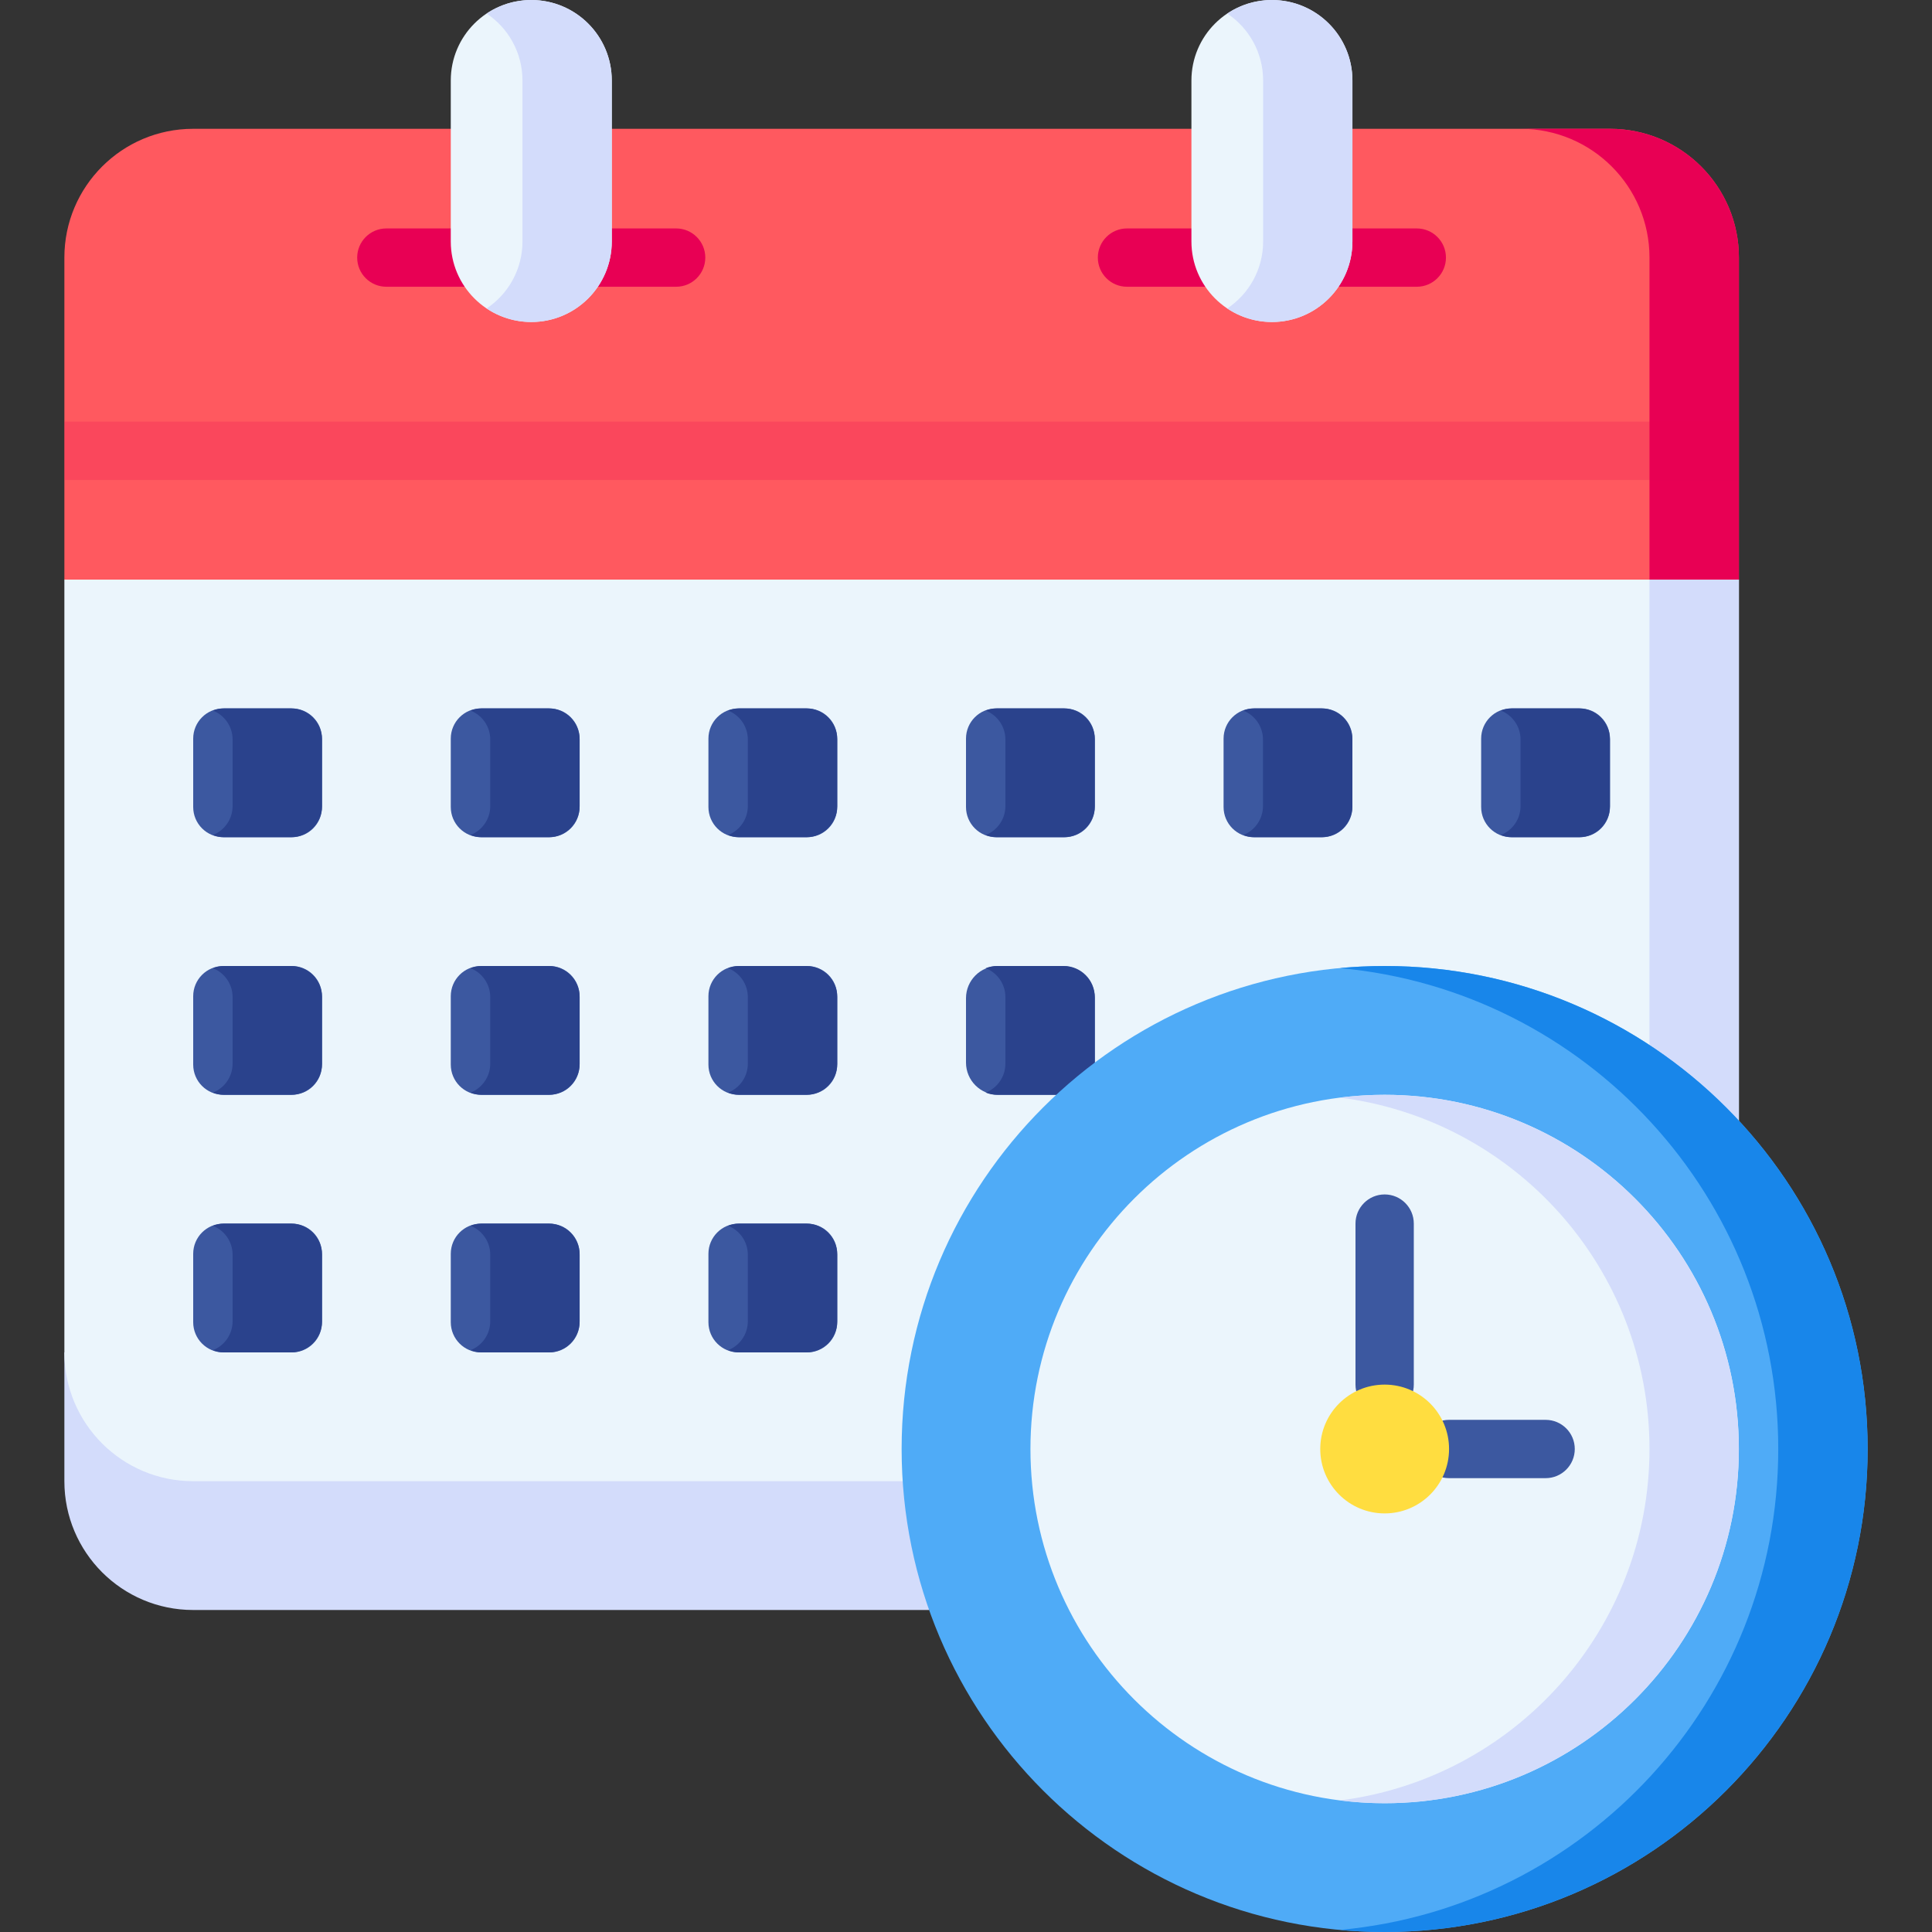
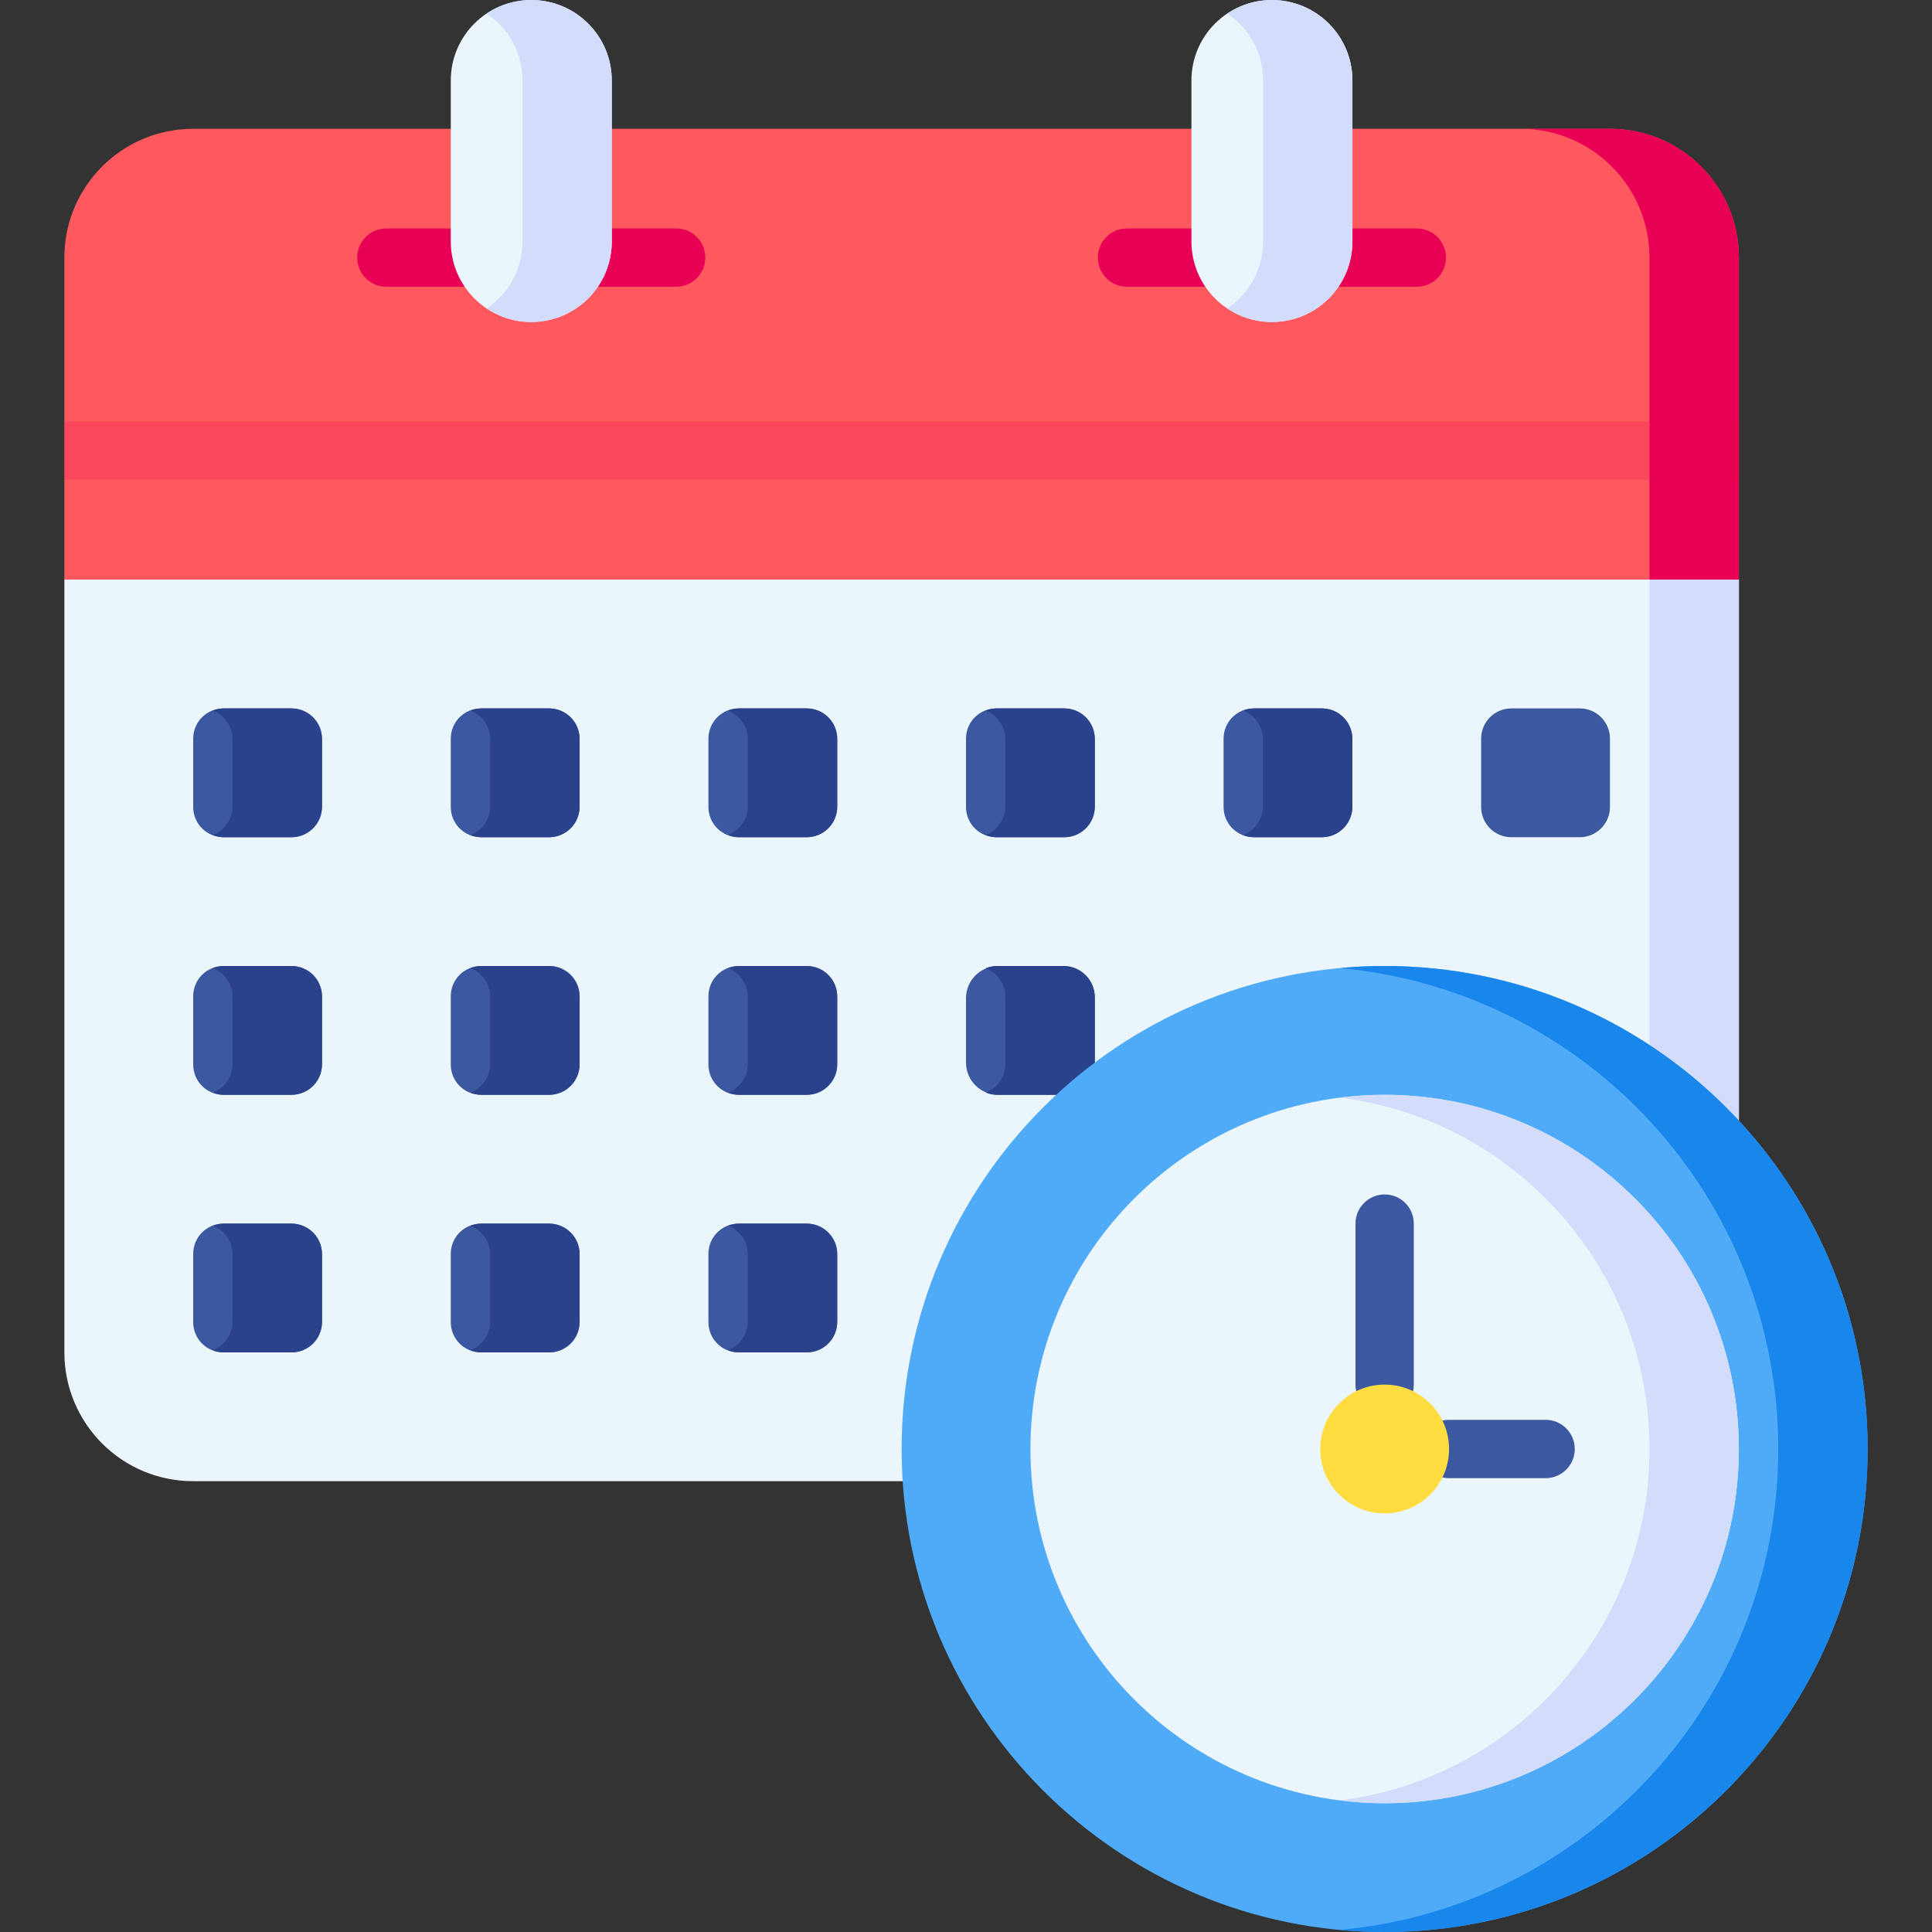
<svg xmlns="http://www.w3.org/2000/svg" width="100" height="100" viewBox="0 0 100 100" fill="none">
  <rect x="0" y="0" width="100" height="100" fill="#333333" stroke="none" />
  <g clip-path="url(#clip0_2597_16469)">
-     <path d="M48.092 83.333H9.998C6.317 83.333 3.332 80.348 3.332 76.667V70H54.495L48.092 83.333Z" fill="#D3DCFB" />
    <path d="M90.005 30V58.007V76.666H9.998C6.317 76.666 3.332 73.681 3.332 70V30L50.002 13.333L90.005 30Z" fill="#EBF5FC" />
    <path d="M15.104 43.334H11.562C10.7 43.334 10 42.634 10 41.771V38.23C10 37.367 10.7 36.667 11.562 36.667H15.104C15.967 36.667 16.667 37.367 16.667 38.23V41.771C16.667 42.634 15.967 43.334 15.104 43.334Z" fill="#3C58A0" />
    <path d="M28.436 43.334H24.895C24.032 43.334 23.332 42.634 23.332 41.771V38.23C23.332 37.367 24.032 36.667 24.895 36.667H28.436C29.299 36.667 29.999 37.367 29.999 38.23V41.771C29.999 42.634 29.299 43.334 28.436 43.334Z" fill="#3C58A0" />
    <path d="M41.772 43.334H38.23C37.368 43.334 36.668 42.634 36.668 41.771V38.23C36.668 37.367 37.368 36.667 38.23 36.667H41.772C42.635 36.667 43.335 37.367 43.335 38.23V41.771C43.335 42.634 42.635 43.334 41.772 43.334Z" fill="#3C58A0" />
    <path d="M55.104 43.334H51.562C50.7 43.334 50 42.634 50 41.771V38.23C50 37.367 50.7 36.667 51.562 36.667H55.104C55.967 36.667 56.667 37.367 56.667 38.23V41.771C56.667 42.634 55.967 43.334 55.104 43.334Z" fill="#3C58A0" />
    <path d="M68.436 43.334H64.894C64.032 43.334 63.332 42.634 63.332 41.771V38.23C63.332 37.367 64.032 36.667 64.894 36.667H68.436C69.299 36.667 69.999 37.367 69.999 38.23V41.771C69.999 42.634 69.299 43.334 68.436 43.334Z" fill="#3C58A0" />
    <path d="M81.768 43.334H78.227C77.364 43.334 76.664 42.634 76.664 41.771V38.23C76.664 37.367 77.364 36.667 78.227 36.667H81.768C82.631 36.667 83.331 37.367 83.331 38.23V41.771C83.331 42.634 82.631 43.334 81.768 43.334Z" fill="#3C58A0" />
    <path d="M15.104 56.667H11.562C10.7 56.667 10 55.967 10 55.104V51.562C10 50.7 10.7 50 11.562 50H15.104C15.967 50 16.667 50.7 16.667 51.562V55.104C16.667 55.967 15.967 56.667 15.104 56.667Z" fill="#3C58A0" />
    <path d="M28.436 56.667H24.895C24.032 56.667 23.332 55.967 23.332 55.104V51.562C23.332 50.7 24.032 50 24.895 50H28.436C29.299 50 29.999 50.7 29.999 51.562V55.104C29.999 55.967 29.299 56.667 28.436 56.667Z" fill="#3C58A0" />
    <path d="M41.772 56.667H38.23C37.368 56.667 36.668 55.967 36.668 55.104V51.562C36.668 50.7 37.368 50 38.23 50H41.772C42.635 50 43.335 50.7 43.335 51.562V55.104C43.335 55.967 42.635 56.667 41.772 56.667Z" fill="#3C58A0" />
    <path d="M56.667 56.667V51.667C56.667 50.746 55.92 50 55 50H51.667C50.746 50 50 50.746 50 51.667V55C50 55.92 50.746 56.667 51.667 56.667H56.667Z" fill="#3C58A0" />
    <path d="M15.104 70.001H11.562C10.7 70.001 10 69.301 10 68.438V64.897C10 64.034 10.7 63.334 11.562 63.334H15.104C15.967 63.334 16.667 64.034 16.667 64.897V68.438C16.667 69.301 15.967 70.001 15.104 70.001Z" fill="#3C58A0" />
    <path d="M28.436 70.001H24.895C24.032 70.001 23.332 69.301 23.332 68.438V64.897C23.332 64.034 24.032 63.334 24.895 63.334H28.436C29.299 63.334 29.999 64.034 29.999 64.897V68.438C29.999 69.301 29.299 70.001 28.436 70.001Z" fill="#3C58A0" />
    <path d="M41.772 70.001H38.23C37.368 70.001 36.668 69.301 36.668 68.438V64.897C36.668 64.034 37.368 63.334 38.23 63.334H41.772C42.635 63.334 43.335 64.034 43.335 64.897V68.438C43.335 69.301 42.635 70.001 41.772 70.001Z" fill="#3C58A0" />
-     <path d="M81.721 36.667H78.274C78.065 36.667 77.867 36.708 77.684 36.78C78.28 37.016 78.703 37.596 78.703 38.277V41.724C78.703 42.404 78.28 42.985 77.684 43.22C77.867 43.293 78.065 43.334 78.274 43.334H81.721C82.61 43.334 83.331 42.613 83.331 41.724V38.277C83.331 37.388 82.61 36.667 81.721 36.667Z" fill="#2A428C" />
    <path d="M68.389 36.667H64.942C64.733 36.667 64.535 36.708 64.352 36.78C64.948 37.016 65.371 37.596 65.371 38.277V41.724C65.371 42.404 64.948 42.985 64.352 43.22C64.535 43.293 64.733 43.334 64.942 43.334H68.389C69.278 43.334 69.999 42.613 69.999 41.724V38.277C69.999 37.388 69.278 36.667 68.389 36.667Z" fill="#2A428C" />
    <path d="M55.057 36.667H51.61C51.401 36.667 51.203 36.708 51.02 36.78C51.616 37.016 52.039 37.596 52.039 38.277V41.724C52.039 42.404 51.616 42.985 51.02 43.22C51.203 43.293 51.401 43.334 51.61 43.334H55.057C55.946 43.334 56.667 42.613 56.667 41.724V38.277C56.667 37.388 55.946 36.667 55.057 36.667Z" fill="#2A428C" />
    <path d="M41.725 36.667H38.278C38.069 36.667 37.87 36.708 37.688 36.78C38.284 37.016 38.707 37.596 38.707 38.277V41.724C38.707 42.404 38.284 42.985 37.688 43.22C37.87 43.293 38.069 43.334 38.278 43.334H41.725C42.614 43.334 43.335 42.613 43.335 41.724V38.277C43.335 37.388 42.614 36.667 41.725 36.667Z" fill="#2A428C" />
    <path d="M28.393 36.667H24.946C24.737 36.667 24.538 36.708 24.355 36.78C24.952 37.016 25.375 37.596 25.375 38.277V41.724C25.375 42.404 24.952 42.985 24.355 43.22C24.538 43.293 24.737 43.334 24.946 43.334H28.393C29.282 43.334 30.003 42.613 30.003 41.724V38.277C30.003 37.388 29.282 36.667 28.393 36.667Z" fill="#2A428C" />
    <path d="M15.057 36.667H11.61C11.401 36.667 11.203 36.708 11.02 36.78C11.616 37.016 12.039 37.596 12.039 38.277V41.724C12.039 42.404 11.616 42.985 11.02 43.22C11.203 43.293 11.401 43.334 11.61 43.334H15.057C15.946 43.334 16.667 42.613 16.667 41.724V38.277C16.667 37.388 15.946 36.667 15.057 36.667Z" fill="#2A428C" />
    <path d="M15.057 50H11.61C11.401 50 11.203 50.041 11.02 50.113C11.616 50.349 12.039 50.929 12.039 51.61V55.057C12.039 55.737 11.616 56.318 11.02 56.553C11.203 56.626 11.401 56.667 11.61 56.667H15.057C15.946 56.667 16.667 55.946 16.667 55.057V51.61C16.667 50.721 15.946 50 15.057 50Z" fill="#2A428C" />
    <path d="M15.057 63.333H11.61C11.401 63.333 11.203 63.374 11.02 63.446C11.616 63.682 12.039 64.262 12.039 64.943V68.39C12.039 69.07 11.616 69.651 11.02 69.886C11.203 69.959 11.401 70 11.61 70H15.057C15.946 70 16.667 69.279 16.667 68.39V64.943C16.667 64.053 15.946 63.333 15.057 63.333Z" fill="#2A428C" />
    <path d="M28.393 50H24.946C24.737 50 24.538 50.041 24.355 50.113C24.952 50.349 25.375 50.929 25.375 51.61V55.057C25.375 55.737 24.952 56.318 24.355 56.553C24.538 56.626 24.737 56.667 24.946 56.667H28.393C29.282 56.667 30.003 55.946 30.003 55.057V51.61C30.003 50.721 29.282 50 28.393 50Z" fill="#2A428C" />
    <path d="M28.393 63.333H24.946C24.737 63.333 24.538 63.374 24.355 63.446C24.952 63.682 25.375 64.262 25.375 64.943V68.39C25.375 69.07 24.952 69.651 24.355 69.886C24.538 69.959 24.737 70 24.946 70H28.393C29.282 70 30.003 69.279 30.003 68.39V64.943C30.003 64.053 29.282 63.333 28.393 63.333Z" fill="#2A428C" />
    <path d="M41.725 50H38.278C38.069 50 37.87 50.041 37.688 50.113C38.284 50.349 38.707 50.929 38.707 51.61V55.057C38.707 55.737 38.284 56.318 37.688 56.553C37.87 56.626 38.069 56.667 38.278 56.667H41.725C42.614 56.667 43.335 55.946 43.335 55.057V51.61C43.335 50.721 42.614 50 41.725 50Z" fill="#2A428C" />
    <path d="M56.667 56.667V51.61C56.667 50.721 55.946 50 55.057 50H51.61C51.401 50 51.203 50.041 51.02 50.113C51.616 50.349 52.039 50.929 52.039 51.61V55.057C52.039 55.737 51.616 56.318 51.02 56.553C51.203 56.626 51.401 56.667 51.61 56.667H56.667V56.667Z" fill="#2A428C" />
    <path d="M41.725 63.333H38.278C38.069 63.333 37.87 63.374 37.688 63.446C38.284 63.682 38.707 64.262 38.707 64.943V68.39C38.707 69.07 38.284 69.651 37.688 69.886C37.87 69.959 38.069 70 38.278 70H41.725C42.614 70 43.335 69.279 43.335 68.39V64.943C43.335 64.053 42.614 63.333 41.725 63.333Z" fill="#2A428C" />
    <path d="M85.375 28.07V58.007V76.666H90.006V58.007V30L85.375 28.07Z" fill="#D3DCFB" />
    <path d="M90.005 30V13.333C90.005 9.652 87.02 6.667 83.339 6.667H9.998C6.317 6.667 3.332 9.652 3.332 13.333V30H90.005Z" fill="#FF595F" />
    <path d="M24.337 14.842H19.997C19.164 14.842 18.488 14.167 18.488 13.333C18.488 12.5 19.164 11.824 19.997 11.824H24.337C25.17 11.824 25.846 12.5 25.846 13.333C25.846 14.167 25.17 14.842 24.337 14.842Z" fill="#E80054" />
    <path d="M34.997 14.842H30.657C29.824 14.842 29.148 14.167 29.148 13.333C29.148 12.5 29.824 11.824 30.657 11.824H34.997C35.83 11.824 36.506 12.5 36.506 13.333C36.506 14.167 35.83 14.842 34.997 14.842Z" fill="#E80054" />
    <path d="M62.673 14.842H58.333C57.5 14.842 56.824 14.167 56.824 13.333C56.824 12.5 57.5 11.824 58.333 11.824H62.673C63.506 11.824 64.182 12.5 64.182 13.333C64.182 14.167 63.506 14.842 62.673 14.842Z" fill="#E80054" />
    <path d="M73.333 14.842H68.993C68.16 14.842 67.484 14.167 67.484 13.333C67.484 12.5 68.16 11.824 68.993 11.824H73.333C74.166 11.824 74.842 12.5 74.842 13.333C74.842 14.167 74.166 14.842 73.333 14.842Z" fill="#E80054" />
    <path d="M31.665 12.5C31.665 14.801 29.8 16.667 27.499 16.667C25.198 16.667 23.332 14.801 23.332 12.5V4.167C23.332 1.865 25.197 0 27.498 0C29.8 0 31.665 1.865 31.665 4.167V12.5H31.665Z" fill="#EBF5FC" />
    <path d="M70.001 12.5C70.001 14.801 68.136 16.667 65.835 16.667C63.534 16.667 61.668 14.801 61.668 12.5V4.167C61.668 1.865 63.533 0 65.835 0C68.136 0 70.001 1.865 70.001 4.167V12.5H70.001Z" fill="#EBF5FC" />
    <path d="M65.835 0C64.98 0 64.185 0.259 63.523 0.701C64.642 1.448 65.379 2.721 65.379 4.167V12.5C65.379 13.946 64.642 15.219 63.523 15.966C64.185 16.408 64.98 16.667 65.835 16.667C68.136 16.667 70.002 14.801 70.002 12.5V4.167C70.002 1.865 68.136 0 65.835 0Z" fill="#D3DCFB" />
    <path d="M27.499 0C26.644 0 25.849 0.259 25.188 0.701C26.306 1.448 27.043 2.721 27.043 4.167V12.5C27.043 13.946 26.306 15.219 25.188 15.966C25.849 16.408 26.644 16.667 27.499 16.667C29.8 16.667 31.666 14.801 31.666 12.5V4.167C31.666 1.865 29.801 0 27.499 0Z" fill="#D3DCFB" />
    <path d="M83.34 6.667H78.711C82.393 6.667 85.377 9.652 85.377 13.333V30H90.007V13.334C90.007 9.652 87.022 6.667 83.34 6.667Z" fill="#E80054" />
    <path d="M3.332 21.824H90.005V24.842H3.332V21.824Z" fill="#E80054" fill-opacity="0.2" />
    <path d="M71.668 100C85.475 100 96.668 88.807 96.668 75C96.668 61.193 85.475 50 71.668 50C57.861 50 46.668 61.193 46.668 75C46.668 88.807 57.861 100 71.668 100Z" fill="#4FABF7" />
    <path d="M71.669 93.334C81.795 93.334 90.003 85.126 90.003 75C90.003 64.875 81.795 56.667 71.669 56.667C61.544 56.667 53.336 64.875 53.336 75C53.336 85.126 61.544 93.334 71.669 93.334Z" fill="#EBF5FC" />
    <path d="M71.669 73.176C70.835 73.176 70.16 72.5 70.16 71.667V63.333C70.16 62.5 70.836 61.824 71.669 61.824C72.503 61.824 73.178 62.5 73.178 63.333V71.667C73.178 72.5 72.502 73.176 71.669 73.176Z" fill="#3C58A0" />
    <path d="M80.001 76.509H75.001C74.168 76.509 73.492 75.834 73.492 75C73.492 74.167 74.168 73.491 75.001 73.491H80.001C80.835 73.491 81.51 74.167 81.51 75C81.51 75.834 80.835 76.509 80.001 76.509Z" fill="#3C58A0" />
    <path d="M71.669 50C70.889 50 70.118 50.038 69.356 50.108C82.078 51.275 92.042 61.973 92.042 75C92.042 88.027 82.078 98.725 69.356 99.892C70.118 99.962 70.889 100 71.669 100C85.476 100 96.669 88.807 96.669 75C96.669 61.193 85.477 50 71.669 50Z" fill="#1886EA" />
    <path d="M71.668 56.667C70.885 56.667 70.113 56.716 69.356 56.812C78.389 57.949 85.377 65.658 85.377 75C85.377 84.342 78.389 92.052 69.356 93.189C70.113 93.284 70.885 93.334 71.668 93.334C81.793 93.334 90.001 85.126 90.001 75C90.001 64.875 81.793 56.667 71.668 56.667Z" fill="#D3DCFB" />
    <path d="M71.669 78.334C73.51 78.334 75.003 76.841 75.003 75C75.003 73.159 73.51 71.667 71.669 71.667C69.828 71.667 68.336 73.159 68.336 75C68.336 76.841 69.828 78.334 71.669 78.334Z" fill="#FFDD40" />
  </g>
  <defs>
    <clipPath id="clip0_2597_16469">
      <rect width="100" height="100" fill="white" />
    </clipPath>
  </defs>
</svg>